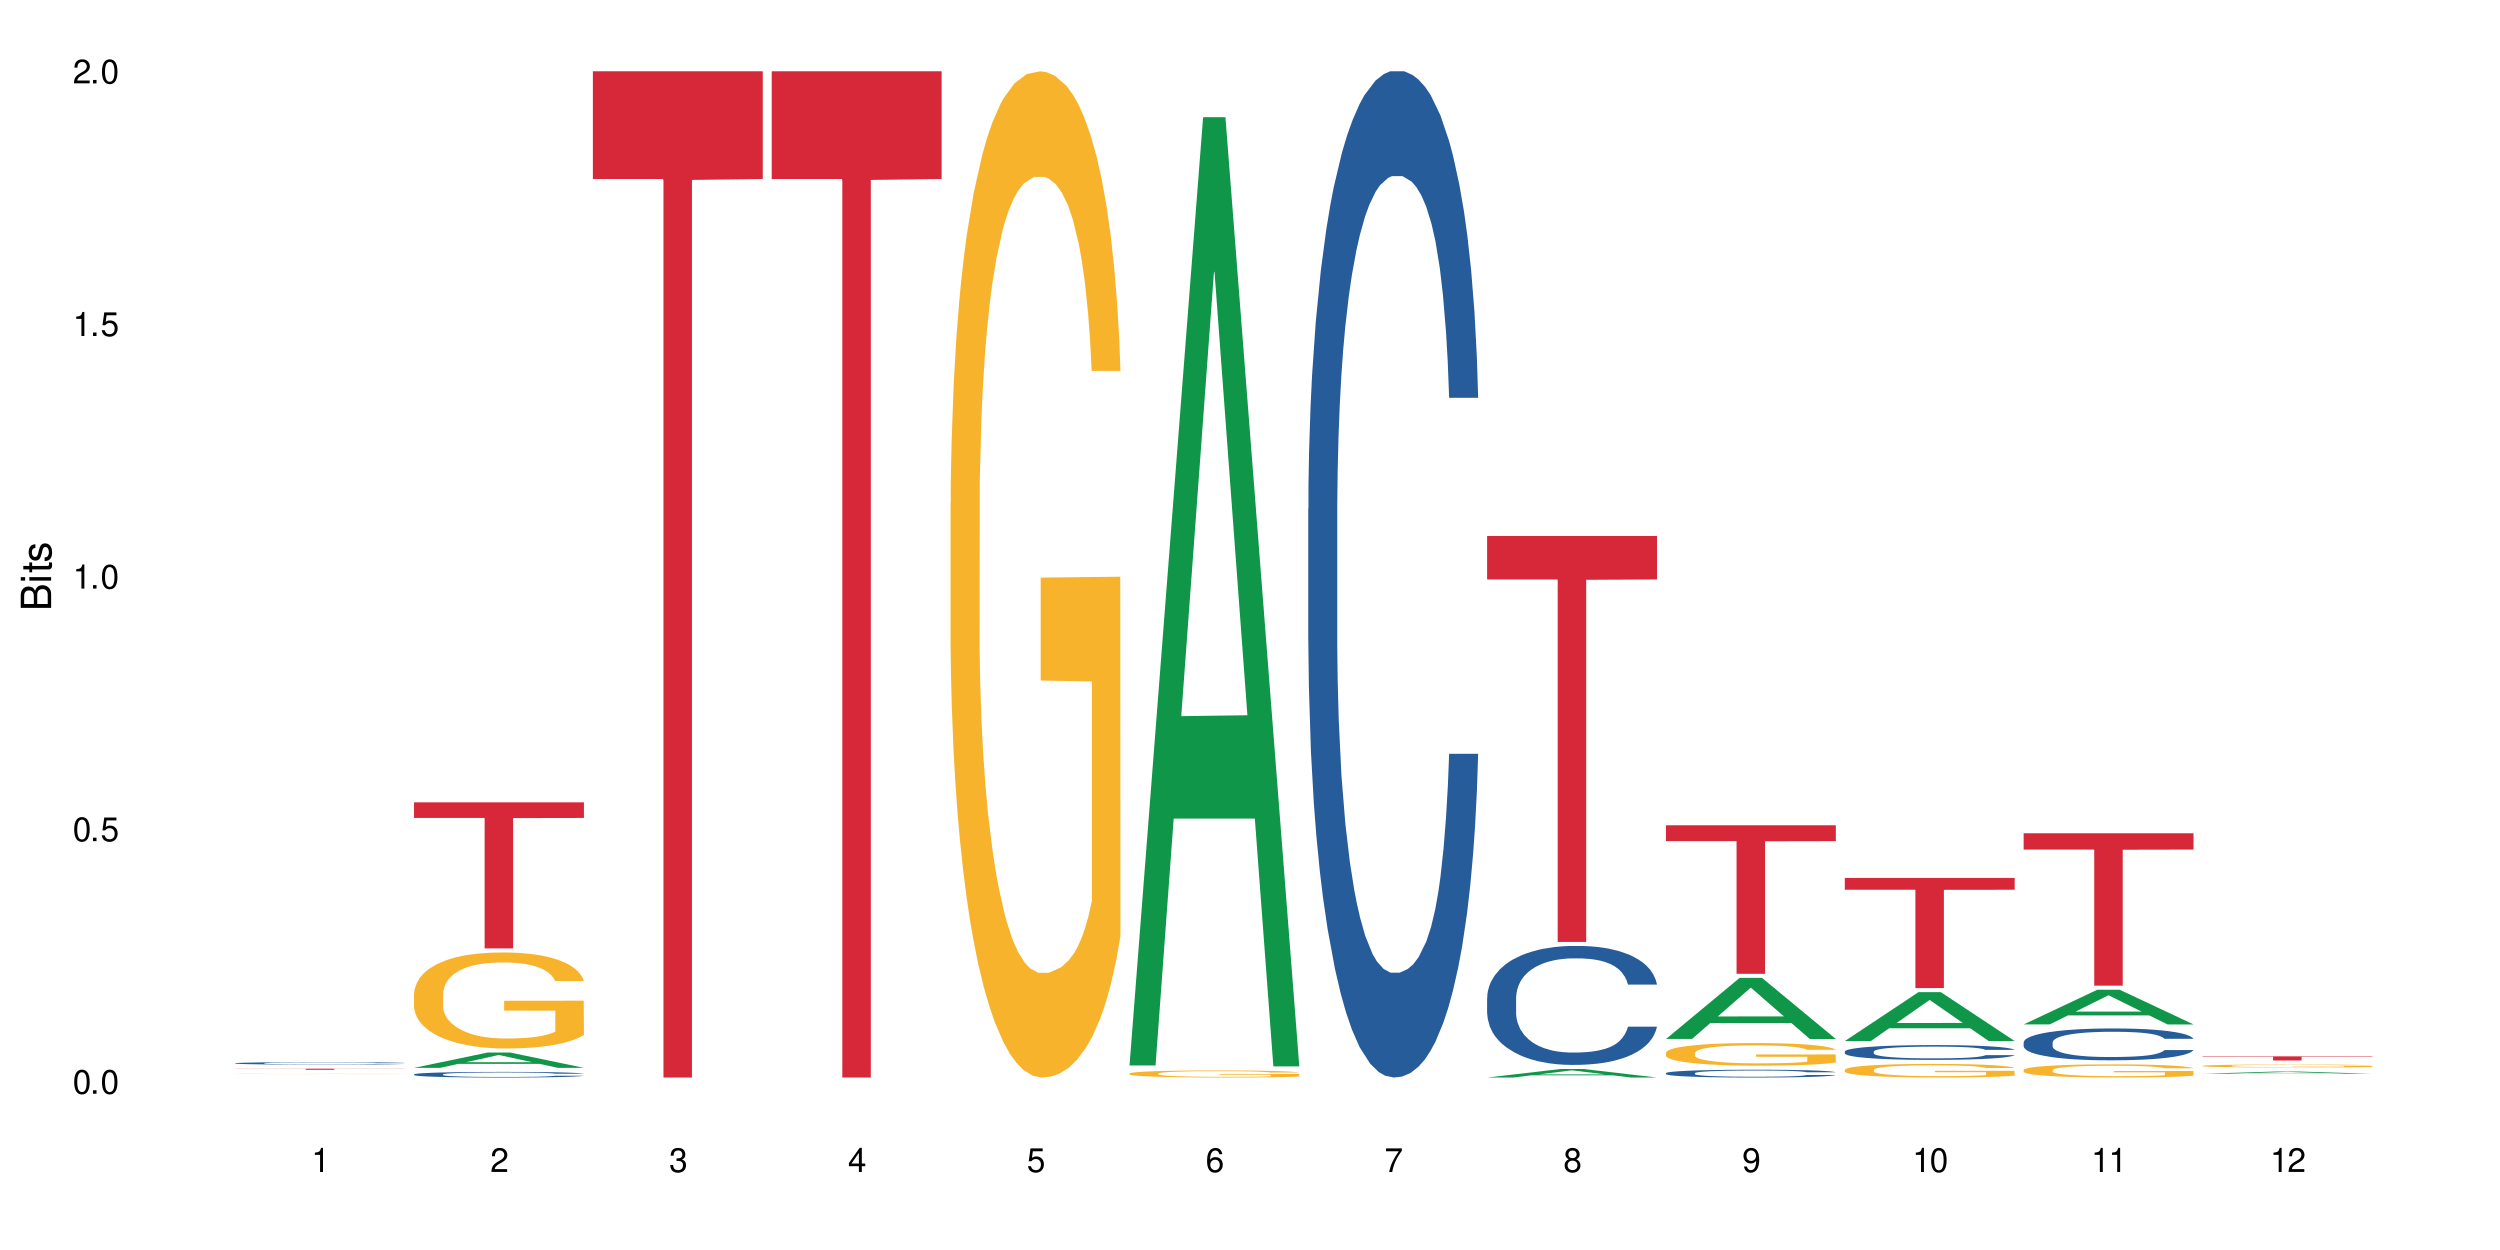
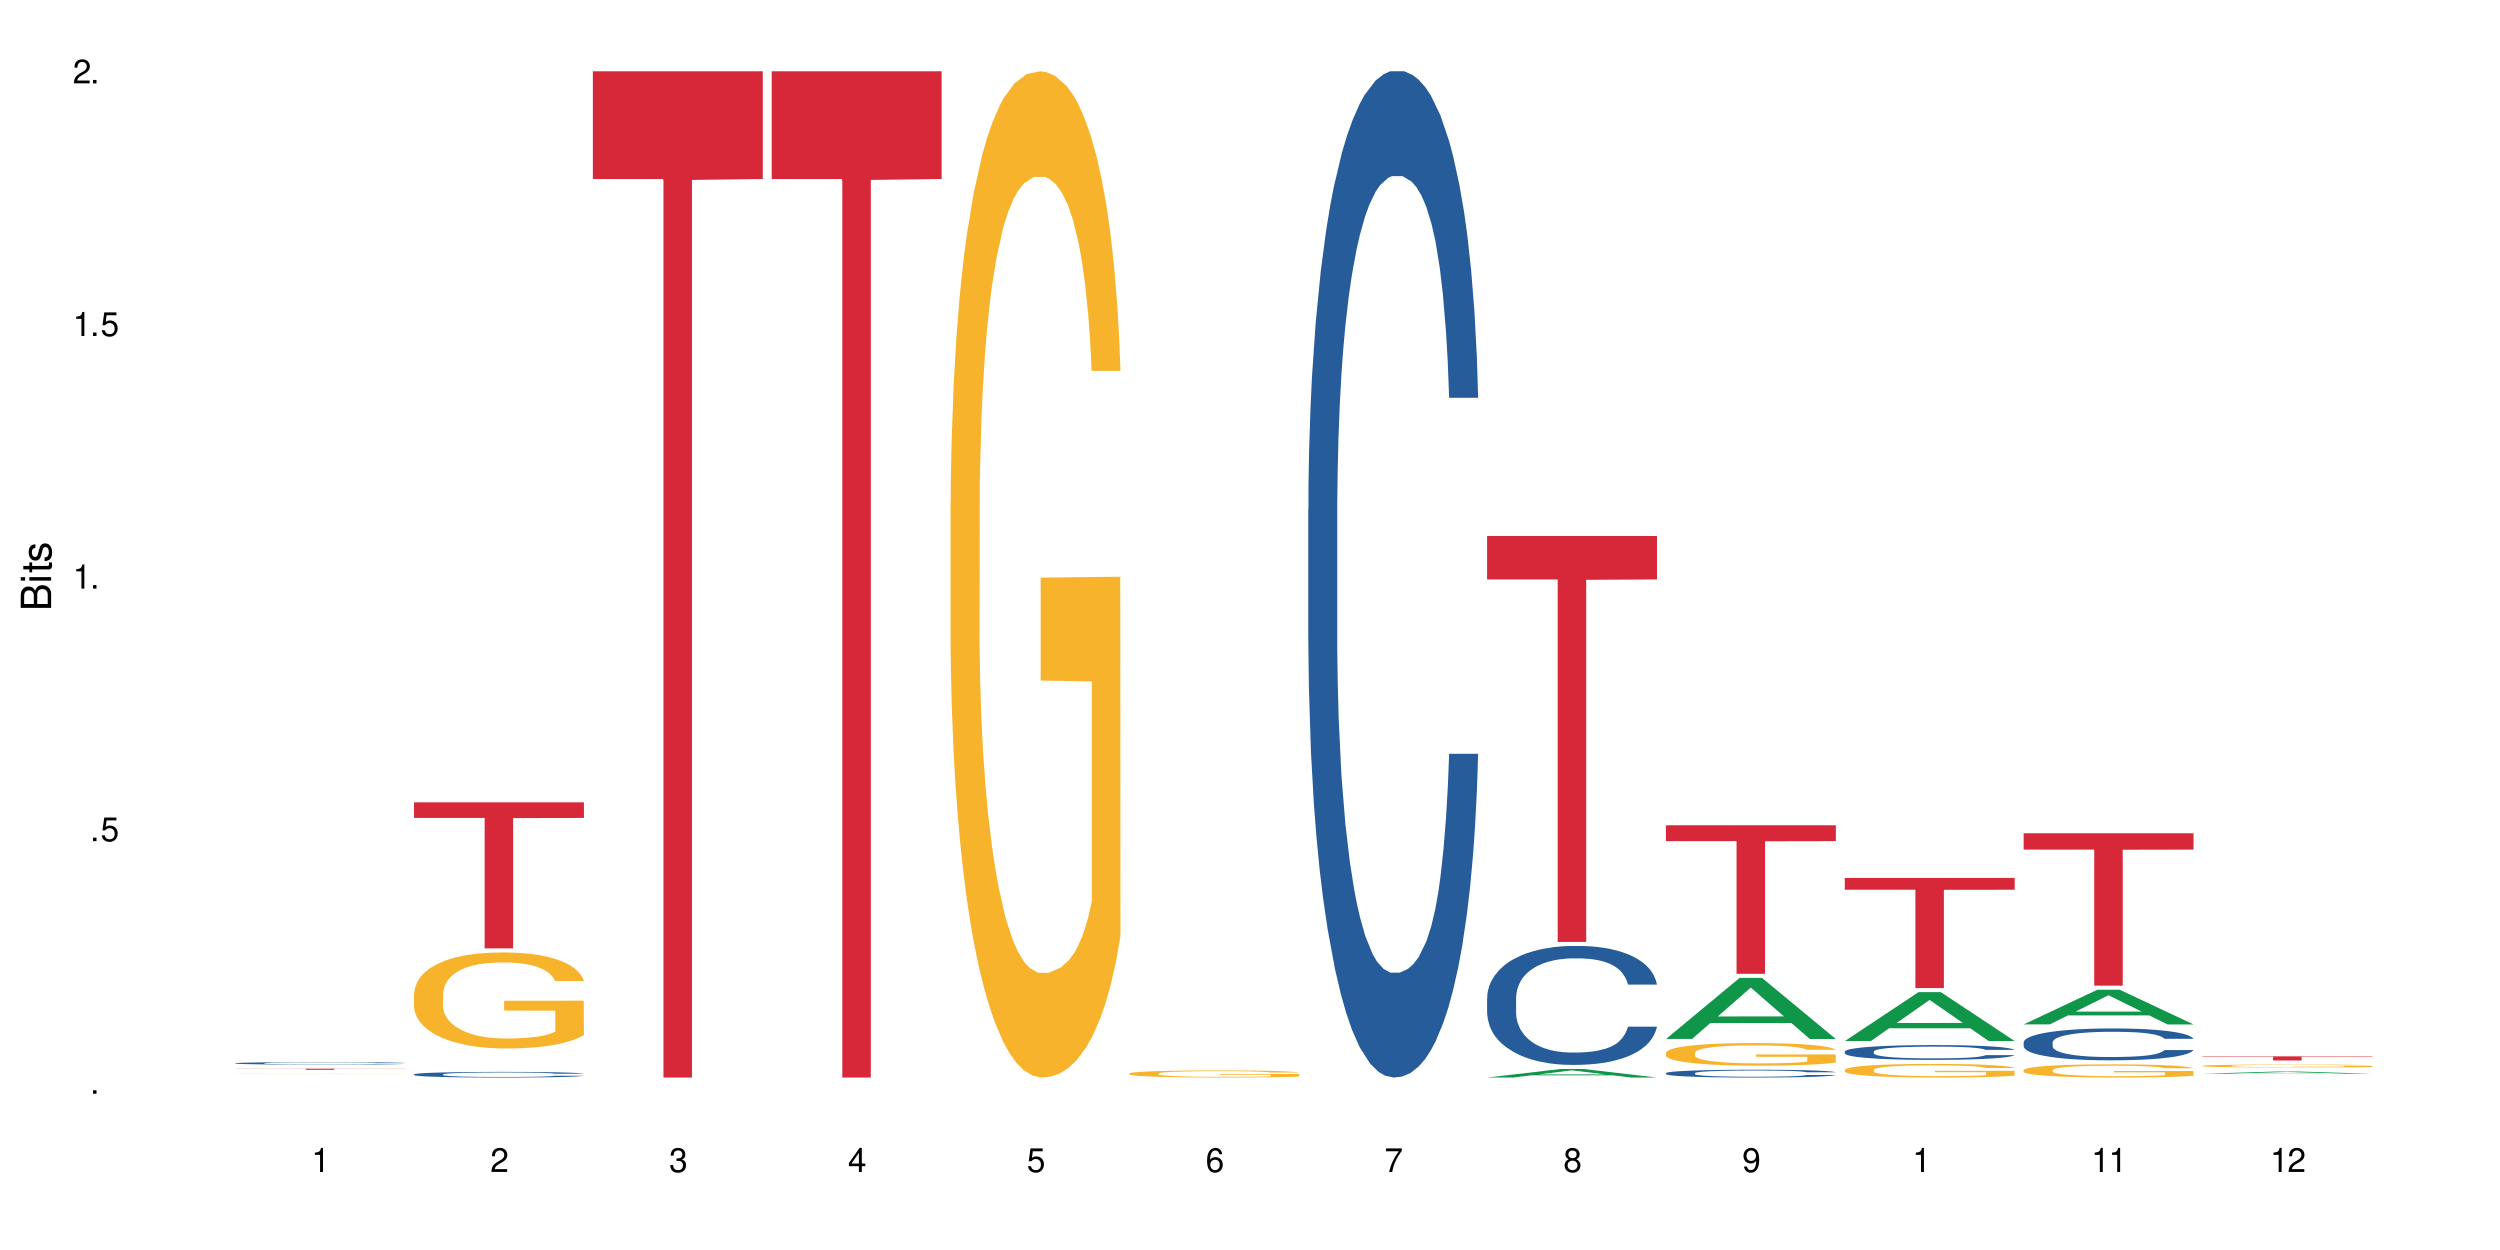
<svg xmlns="http://www.w3.org/2000/svg" xmlns:xlink="http://www.w3.org/1999/xlink" width="720" height="360" viewBox="0 0 720 360">
  <defs>
    <g>
      <g id="glyph-0-0">
</g>
      <g id="glyph-0-1">
-         <path d="M 2.641 -6.938 C 2 -6.938 1.422 -6.656 1.078 -6.172 C 0.641 -5.562 0.406 -4.641 0.406 -3.359 C 0.406 -1.016 1.188 0.219 2.641 0.219 C 4.078 0.219 4.859 -1.016 4.859 -3.297 C 4.859 -4.641 4.656 -5.547 4.203 -6.172 C 3.844 -6.656 3.281 -6.938 2.641 -6.938 Z M 2.641 -6.188 C 3.547 -6.188 4 -5.25 4 -3.375 C 4 -1.406 3.562 -0.484 2.625 -0.484 C 1.734 -0.484 1.281 -1.438 1.281 -3.344 C 1.281 -5.25 1.734 -6.188 2.641 -6.188 Z M 2.641 -6.188 " />
-       </g>
+         </g>
      <g id="glyph-0-2">
        <path d="M 1.828 -1 L 0.828 -1 L 0.828 0 L 1.828 0 Z M 1.828 -1 " />
      </g>
      <g id="glyph-0-3">
        <path d="M 4.562 -6.797 L 1.062 -6.797 L 0.547 -3.094 L 1.328 -3.094 C 1.719 -3.562 2.047 -3.734 2.578 -3.734 C 3.484 -3.734 4.062 -3.109 4.062 -2.094 C 4.062 -1.125 3.484 -0.531 2.578 -0.531 C 1.828 -0.531 1.375 -0.906 1.188 -1.672 L 0.328 -1.672 C 0.453 -1.109 0.547 -0.844 0.75 -0.594 C 1.125 -0.078 1.828 0.219 2.594 0.219 C 3.969 0.219 4.922 -0.781 4.922 -2.219 C 4.922 -3.562 4.031 -4.484 2.719 -4.484 C 2.25 -4.484 1.859 -4.359 1.469 -4.062 L 1.734 -5.969 L 4.562 -5.969 Z M 4.562 -6.797 " />
      </g>
      <g id="glyph-0-4">
        <path d="M 2.484 -4.938 L 2.484 0 L 3.328 0 L 3.328 -6.938 L 2.766 -6.938 C 2.469 -5.875 2.281 -5.734 0.984 -5.562 L 0.984 -4.938 Z M 2.484 -4.938 " />
      </g>
      <g id="glyph-0-5">
        <path d="M 4.859 -0.828 L 1.281 -0.828 C 1.359 -1.406 1.672 -1.781 2.5 -2.281 L 3.469 -2.828 C 4.406 -3.344 4.906 -4.062 4.906 -4.906 C 4.906 -5.484 4.672 -6.031 4.266 -6.406 C 3.859 -6.766 3.375 -6.938 2.719 -6.938 C 1.859 -6.938 1.219 -6.625 0.844 -6.031 C 0.609 -5.672 0.5 -5.234 0.484 -4.531 L 1.328 -4.531 C 1.359 -5.016 1.406 -5.281 1.531 -5.516 C 1.75 -5.938 2.188 -6.203 2.703 -6.203 C 3.469 -6.203 4.031 -5.641 4.031 -4.891 C 4.031 -4.344 3.719 -3.859 3.125 -3.516 L 2.234 -3 C 0.812 -2.172 0.406 -1.531 0.328 -0.016 L 4.859 -0.016 Z M 4.859 -0.828 " />
      </g>
      <g id="glyph-0-6">
        <path d="M 2.125 -3.188 L 2.578 -3.188 C 3.5 -3.188 3.984 -2.766 3.984 -1.922 C 3.984 -1.062 3.469 -0.531 2.594 -0.531 C 1.656 -0.531 1.203 -1 1.156 -2.016 L 0.312 -2.016 C 0.344 -1.453 0.438 -1.094 0.609 -0.781 C 0.953 -0.109 1.625 0.219 2.547 0.219 C 3.953 0.219 4.859 -0.625 4.859 -1.938 C 4.859 -2.828 4.516 -3.297 3.703 -3.594 C 4.344 -3.844 4.656 -4.328 4.656 -5.031 C 4.656 -6.219 3.875 -6.938 2.578 -6.938 C 1.203 -6.938 0.484 -6.172 0.453 -4.703 L 1.297 -4.703 C 1.312 -5.125 1.344 -5.359 1.453 -5.578 C 1.641 -5.969 2.062 -6.203 2.594 -6.203 C 3.344 -6.203 3.797 -5.75 3.797 -5 C 3.797 -4.516 3.609 -4.219 3.25 -4.047 C 3.016 -3.953 2.703 -3.922 2.125 -3.906 Z M 2.125 -3.188 " />
      </g>
      <g id="glyph-0-7">
        <path d="M 3.141 -1.672 L 3.141 0 L 3.984 0 L 3.984 -1.672 L 4.984 -1.672 L 4.984 -2.438 L 3.984 -2.438 L 3.984 -6.938 L 3.359 -6.938 L 0.266 -2.578 L 0.266 -1.672 Z M 3.141 -2.438 L 1 -2.438 L 3.141 -5.5 Z M 3.141 -2.438 " />
      </g>
      <g id="glyph-0-8">
        <path d="M 4.781 -5.125 C 4.609 -6.266 3.891 -6.938 2.844 -6.938 C 2.094 -6.938 1.422 -6.578 1.031 -5.953 C 0.594 -5.266 0.406 -4.422 0.406 -3.172 C 0.406 -2 0.578 -1.25 0.984 -0.641 C 1.359 -0.078 1.953 0.219 2.703 0.219 C 3.984 0.219 4.922 -0.75 4.922 -2.094 C 4.922 -3.375 4.062 -4.281 2.844 -4.281 C 2.172 -4.281 1.641 -4.031 1.281 -3.516 C 1.281 -5.234 1.828 -6.188 2.797 -6.188 C 3.391 -6.188 3.797 -5.797 3.938 -5.125 Z M 2.734 -3.531 C 3.547 -3.531 4.062 -2.953 4.062 -2.031 C 4.062 -1.156 3.484 -0.531 2.703 -0.531 C 1.922 -0.531 1.328 -1.188 1.328 -2.078 C 1.328 -2.938 1.906 -3.531 2.734 -3.531 Z M 2.734 -3.531 " />
      </g>
      <g id="glyph-0-9">
        <path d="M 4.984 -6.797 L 0.438 -6.797 L 0.438 -5.969 L 4.109 -5.969 C 2.5 -3.656 1.828 -2.234 1.328 0 L 2.219 0 C 2.594 -2.172 3.453 -4.047 4.984 -6.094 Z M 4.984 -6.797 " />
      </g>
      <g id="glyph-0-10">
        <path d="M 3.75 -3.656 C 4.469 -4.094 4.688 -4.438 4.688 -5.078 C 4.688 -6.172 3.844 -6.938 2.641 -6.938 C 1.438 -6.938 0.594 -6.172 0.594 -5.094 C 0.594 -4.438 0.812 -4.094 1.516 -3.656 C 0.734 -3.266 0.359 -2.703 0.359 -1.922 C 0.359 -0.656 1.281 0.219 2.641 0.219 C 3.984 0.219 4.922 -0.656 4.922 -1.922 C 4.922 -2.703 4.531 -3.266 3.75 -3.656 Z M 2.641 -6.188 C 3.359 -6.188 3.812 -5.75 3.812 -5.062 C 3.812 -4.406 3.344 -3.984 2.641 -3.984 C 1.922 -3.984 1.453 -4.406 1.453 -5.078 C 1.453 -5.75 1.922 -6.188 2.641 -6.188 Z M 2.641 -3.266 C 3.484 -3.266 4.062 -2.719 4.062 -1.906 C 4.062 -1.078 3.484 -0.531 2.625 -0.531 C 1.797 -0.531 1.219 -1.094 1.219 -1.906 C 1.219 -2.719 1.781 -3.266 2.641 -3.266 Z M 2.641 -3.266 " />
      </g>
      <g id="glyph-0-11">
        <path d="M 0.516 -1.578 C 0.672 -0.453 1.406 0.219 2.438 0.219 C 3.188 0.219 3.859 -0.141 4.266 -0.766 C 4.688 -1.453 4.891 -2.297 4.891 -3.547 C 4.891 -4.719 4.703 -5.453 4.312 -6.078 C 3.938 -6.641 3.344 -6.938 2.594 -6.938 C 1.297 -6.938 0.359 -5.969 0.359 -4.625 C 0.359 -3.344 1.234 -2.453 2.453 -2.453 C 3.094 -2.453 3.578 -2.672 4.016 -3.203 C 4 -1.484 3.469 -0.531 2.5 -0.531 C 1.906 -0.531 1.484 -0.906 1.359 -1.578 Z M 2.578 -6.203 C 3.375 -6.203 3.969 -5.531 3.969 -4.641 C 3.969 -3.797 3.391 -3.188 2.547 -3.188 C 1.734 -3.188 1.234 -3.766 1.234 -4.688 C 1.234 -5.562 1.797 -6.203 2.578 -6.203 Z M 2.578 -6.203 " />
      </g>
      <g id="glyph-1-0">
</g>
      <g id="glyph-1-1">
        <path d="M 0 -0.953 L 0 -4.891 C 0 -5.719 -0.234 -6.344 -0.734 -6.797 C -1.188 -7.234 -1.812 -7.469 -2.5 -7.469 C -3.547 -7.469 -4.188 -7 -4.625 -5.875 C -4.984 -6.688 -5.625 -7.094 -6.531 -7.094 C -7.172 -7.094 -7.734 -6.859 -8.141 -6.391 C -8.562 -5.922 -8.75 -5.344 -8.75 -4.5 L -8.75 -0.953 Z M -4.984 -2.062 L -7.766 -2.062 L -7.766 -4.219 C -7.766 -4.844 -7.688 -5.203 -7.453 -5.5 C -7.219 -5.812 -6.859 -5.969 -6.375 -5.969 C -5.891 -5.969 -5.531 -5.812 -5.297 -5.5 C -5.062 -5.203 -4.984 -4.844 -4.984 -4.219 Z M -0.984 -2.062 L -4 -2.062 L -4 -4.781 C -4 -5.766 -3.438 -6.359 -2.484 -6.359 C -1.547 -6.359 -0.984 -5.766 -0.984 -4.781 Z M -0.984 -2.062 " />
      </g>
      <g id="glyph-1-2">
        <path d="M -6.281 -1.797 L -6.281 -0.797 L 0 -0.797 L 0 -1.797 Z M -8.75 -1.797 L -8.75 -0.797 L -7.484 -0.797 L -7.484 -1.797 Z M -8.75 -1.797 " />
      </g>
      <g id="glyph-1-3">
        <path d="M -6.281 -3.047 L -6.281 -2.016 L -8.016 -2.016 L -8.016 -1.016 L -6.281 -1.016 L -6.281 -0.172 L -5.469 -0.172 L -5.469 -1.016 L -0.719 -1.016 C -0.078 -1.016 0.281 -1.453 0.281 -2.234 C 0.281 -2.5 0.25 -2.719 0.188 -3.047 L -0.641 -3.047 C -0.609 -2.906 -0.594 -2.766 -0.594 -2.562 C -0.594 -2.141 -0.719 -2.016 -1.156 -2.016 L -5.469 -2.016 L -5.469 -3.047 Z M -6.281 -3.047 " />
      </g>
      <g id="glyph-1-4">
        <path d="M -4.531 -5.25 C -5.766 -5.25 -6.469 -4.422 -6.469 -2.969 C -6.469 -1.516 -5.719 -0.562 -4.547 -0.562 C -3.562 -0.562 -3.094 -1.062 -2.734 -2.562 L -2.516 -3.484 C -2.344 -4.188 -2.094 -4.469 -1.641 -4.469 C -1.047 -4.469 -0.641 -3.875 -0.641 -3 C -0.641 -2.453 -0.797 -2 -1.062 -1.75 C -1.25 -1.594 -1.422 -1.531 -1.875 -1.469 L -1.875 -0.406 C -0.422 -0.453 0.281 -1.266 0.281 -2.922 C 0.281 -4.5 -0.5 -5.516 -1.719 -5.516 C -2.656 -5.516 -3.172 -4.984 -3.469 -3.734 L -3.703 -2.766 C -3.891 -1.953 -4.156 -1.609 -4.594 -1.609 C -5.188 -1.609 -5.547 -2.125 -5.547 -2.938 C -5.547 -3.75 -5.203 -4.172 -4.531 -4.203 Z M -4.531 -5.25 " />
      </g>
    </g>
  </defs>
  <rect x="-72" y="-36" width="864" height="432" fill="rgb(100%, 100%, 100%)" fill-opacity="1" />
  <path fill-rule="nonzero" fill="rgb(14.51%, 36.078%, 60%)" fill-opacity="1" d="M 67.73 306.207 L 67.789 306.207 L 67.789 306.191 L 67.969 306.168 L 68.387 306.137 L 68.805 306.113 L 69.879 306.074 L 71.371 306.039 L 72.922 306.012 L 74.055 305.992 L 75.07 305.98 L 77.398 305.957 L 78.891 305.945 L 80.5 305.934 L 82.469 305.922 L 83.902 305.914 L 87.125 305.902 L 89.512 305.898 L 97.746 305.898 L 99.477 305.902 L 101.387 305.91 L 102.996 305.914 L 105.801 305.93 L 108.309 305.949 L 109.441 305.957 L 111.234 305.977 L 112.605 305.996 L 113.559 306.016 L 114.633 306.039 L 115.59 306.066 L 116.305 306.102 L 116.664 306.129 L 108.309 306.129 L 107.891 306.102 L 107.414 306.082 L 106.52 306.055 L 105.625 306.039 L 104.371 306.02 L 103.238 306.008 L 101.684 305.992 L 100.312 305.984 L 98.879 305.98 L 97.508 305.977 L 94.883 305.973 L 90.707 305.973 L 88.379 305.98 L 87.125 305.984 L 85.336 305.992 L 84.082 306 L 82.59 306.016 L 81.574 306.023 L 80.32 306.043 L 79.426 306.059 L 78.414 306.078 L 77.816 306.094 L 77.277 306.113 L 76.801 306.133 L 76.441 306.156 L 76.203 306.18 L 76.086 306.203 L 76.086 306.305 L 76.203 306.328 L 76.504 306.355 L 77.277 306.395 L 78.414 306.43 L 79.727 306.457 L 80.977 306.477 L 81.695 306.488 L 82.648 306.496 L 84.141 306.512 L 86.289 306.523 L 87.543 306.527 L 89.453 306.535 L 96.375 306.535 L 97.926 306.531 L 99.535 306.527 L 101.746 306.516 L 103.117 306.504 L 104.312 306.492 L 105.207 306.48 L 105.801 306.469 L 106.699 306.449 L 107.414 306.426 L 107.949 306.402 L 108.309 306.383 L 116.664 306.383 L 116.305 306.406 L 115.77 306.434 L 115.23 306.453 L 114.395 306.477 L 113.441 306.496 L 112.066 306.52 L 110.934 306.531 L 109.441 306.551 L 108.07 306.562 L 106.578 306.574 L 104.371 306.586 L 102.938 306.594 L 101.387 306.598 L 99.535 306.602 L 97.211 306.609 L 89.871 306.609 L 88.02 306.605 L 85.574 306.602 L 82.531 306.59 L 80.32 306.578 L 78.59 306.566 L 77.102 306.551 L 75.43 306.535 L 73.281 306.504 L 71.969 306.484 L 71.074 306.465 L 70.059 306.438 L 69.344 306.418 L 68.508 306.379 L 67.91 306.332 L 67.73 306.297 Z M 67.73 306.207 " />
  <path fill-rule="nonzero" fill="rgb(96.863%, 70.196%, 16.863%)" fill-opacity="1" d="M 67.73 309.293 L 67.789 309.293 L 67.789 309.289 L 68.031 309.289 L 68.625 309.285 L 69.402 309.281 L 70.238 309.277 L 70.773 309.277 L 71.668 309.273 L 72.445 309.273 L 74.414 309.27 L 78.293 309.27 L 79.844 309.266 L 86.172 309.266 L 89.691 309.262 L 97.805 309.262 L 101.148 309.266 L 108.012 309.266 L 109.801 309.27 L 111.234 309.27 L 112.664 309.273 L 113.859 309.273 L 114.871 309.277 L 115.77 309.277 L 116.305 309.281 L 116.664 309.281 L 107.891 309.281 L 107.355 309.277 L 105.562 309.277 L 104.668 309.273 L 101.566 309.273 L 99.777 309.27 L 87.184 309.27 L 85.992 309.273 L 82.707 309.273 L 80.918 309.277 L 79.07 309.277 L 78.234 309.281 L 77.637 309.281 L 76.98 309.285 L 76.621 309.285 L 76.145 309.289 L 76.086 309.301 L 76.266 309.305 L 76.621 309.305 L 77.102 309.309 L 77.816 309.309 L 78.531 309.312 L 79.785 309.312 L 80.859 309.316 L 81.695 309.316 L 83.305 309.32 L 90.586 309.32 L 92.973 309.324 L 96.016 309.324 L 99.598 309.32 L 107.414 309.32 L 108.43 309.316 L 108.43 309.305 L 93.688 309.305 L 93.688 309.297 L 116.602 309.297 L 116.664 309.32 L 115.41 309.32 L 113.859 309.324 L 110.816 309.324 L 108.605 309.328 L 82.887 309.328 L 80.5 309.324 L 77.34 309.324 L 75.727 309.32 L 73.34 309.32 L 72.387 309.316 L 71.371 309.316 L 70.418 309.312 L 69.699 309.312 L 69.043 309.309 L 68.566 309.309 L 68.09 309.305 L 67.852 309.305 L 67.73 309.301 Z M 67.73 309.293 " />
  <path fill-rule="nonzero" fill="rgb(83.922%, 15.686%, 22.353%)" fill-opacity="1" d="M 67.73 307.773 L 116.664 307.773 L 116.664 307.809 L 96.27 307.809 L 96.27 308.098 L 88.066 308.098 L 88.066 307.809 L 67.73 307.809 Z M 67.73 307.773 " />
-   <path fill-rule="nonzero" fill="rgb(6.275%, 58.824%, 28.235%)" fill-opacity="1" d="M 119.238 307.539 L 119.289 307.535 L 140.465 303.129 L 146.895 303.129 L 168.172 307.543 L 160.695 307.543 L 155.363 306.391 L 131.996 306.391 L 126.766 307.539 L 119.238 307.539 L 134.242 305.914 L 153.219 305.91 L 143.758 303.848 L 143.652 303.844 L 143.547 303.859 L 134.191 305.91 L 134.242 305.914 Z M 119.238 307.539 " />
  <path fill-rule="nonzero" fill="rgb(14.51%, 36.078%, 60%)" fill-opacity="1" d="M 119.238 309.414 L 119.297 309.414 L 119.297 309.379 L 119.477 309.32 L 119.895 309.25 L 120.312 309.199 L 121.387 309.113 L 122.879 309.027 L 124.43 308.961 L 125.562 308.922 L 126.578 308.895 L 128.906 308.84 L 130.398 308.812 L 132.008 308.785 L 133.977 308.762 L 135.41 308.746 L 138.633 308.723 L 141.02 308.711 L 142.871 308.707 L 146.867 308.707 L 149.254 308.711 L 150.984 308.719 L 152.895 308.73 L 154.504 308.746 L 157.309 308.777 L 159.816 308.82 L 160.949 308.844 L 162.742 308.891 L 164.113 308.934 L 165.066 308.973 L 166.141 309.027 L 167.098 309.094 L 167.812 309.172 L 168.172 309.234 L 159.816 309.234 L 159.398 309.176 L 158.922 309.129 L 158.027 309.066 L 157.133 309.023 L 155.879 308.98 L 154.746 308.953 L 153.191 308.926 L 151.82 308.906 L 150.387 308.895 L 149.016 308.887 L 146.391 308.875 L 143.348 308.875 L 142.211 308.879 L 139.887 308.891 L 138.633 308.902 L 136.844 308.922 L 135.59 308.941 L 134.098 308.973 L 133.082 308.996 L 131.828 309.035 L 130.934 309.07 L 129.922 309.117 L 129.324 309.156 L 128.785 309.195 L 128.309 309.246 L 127.949 309.297 L 127.711 309.352 L 127.594 309.406 L 127.594 309.637 L 127.711 309.691 L 128.012 309.754 L 128.785 309.844 L 129.922 309.922 L 131.234 309.984 L 132.484 310.031 L 133.203 310.051 L 134.156 310.074 L 135.648 310.105 L 137.797 310.133 L 139.051 310.145 L 140.961 310.156 L 142.93 310.164 L 145.555 310.164 L 147.883 310.156 L 149.434 310.148 L 151.043 310.137 L 153.254 310.113 L 154.625 310.09 L 155.816 310.059 L 156.715 310.031 L 157.309 310.008 L 158.207 309.961 L 158.922 309.91 L 159.457 309.859 L 159.816 309.809 L 168.172 309.809 L 167.812 309.867 L 167.277 309.926 L 166.738 309.969 L 165.902 310.023 L 164.949 310.066 L 163.574 310.121 L 162.441 310.152 L 160.949 310.191 L 159.578 310.219 L 158.086 310.246 L 155.879 310.273 L 154.445 310.289 L 152.895 310.301 L 151.043 310.316 L 148.719 310.324 L 146.211 310.332 L 143.883 310.332 L 141.379 310.328 L 139.527 310.324 L 137.082 310.309 L 134.039 310.285 L 131.828 310.254 L 130.098 310.227 L 128.605 310.195 L 126.938 310.156 L 124.789 310.09 L 123.477 310.043 L 122.582 310 L 121.566 309.941 L 120.852 309.891 L 120.016 309.805 L 119.418 309.699 L 119.238 309.621 Z M 119.238 309.414 " />
  <path fill-rule="nonzero" fill="rgb(96.863%, 70.196%, 16.863%)" fill-opacity="1" d="M 119.238 286.152 L 119.297 286.125 L 119.297 285.621 L 119.535 284.484 L 120.133 282.918 L 120.91 281.629 L 121.746 280.617 L 122.281 280.09 L 123.176 279.332 L 123.953 278.773 L 125.922 277.637 L 128.43 276.578 L 129.801 276.121 L 131.352 275.691 L 133.559 275.215 L 134.574 275.035 L 137.676 274.633 L 141.199 274.379 L 145.078 274.305 L 146.867 274.328 L 149.312 274.43 L 152.656 274.707 L 154.566 274.961 L 156.059 275.215 L 157.609 275.543 L 159.52 276.047 L 161.309 276.652 L 162.742 277.258 L 164.172 278.016 L 165.367 278.824 L 166.379 279.711 L 167.277 280.77 L 167.812 281.656 L 168.172 282.539 L 159.875 282.539 L 159.398 281.656 L 158.863 280.973 L 157.965 280.141 L 157.07 279.531 L 156.176 279.051 L 154.504 278.395 L 153.074 277.992 L 151.281 277.637 L 149.551 277.41 L 147.582 277.258 L 146.391 277.207 L 143.227 277.207 L 140.363 277.387 L 138.691 277.586 L 137.5 277.789 L 135.828 278.168 L 134.812 278.473 L 134.215 278.672 L 132.426 279.457 L 131.234 280.164 L 130.578 280.645 L 129.742 281.402 L 129.145 282.082 L 128.488 283.094 L 128.129 283.852 L 127.652 285.57 L 127.594 290.117 L 127.773 291.078 L 128.129 292.113 L 128.605 293.023 L 129.324 293.98 L 130.039 294.715 L 131.293 295.699 L 132.367 296.355 L 133.203 296.785 L 134.812 297.469 L 135.469 297.695 L 137.02 298.148 L 138.633 298.504 L 140.602 298.805 L 142.094 298.957 L 144.48 299.086 L 147.523 299.086 L 151.105 298.934 L 153.371 298.73 L 154.922 298.527 L 155.938 298.352 L 157.191 298.074 L 158.086 297.82 L 158.922 297.543 L 159.938 297.113 L 159.938 291.078 L 145.195 291.051 L 145.195 288.223 L 168.109 288.195 L 168.172 298.074 L 166.918 298.758 L 165.367 299.414 L 163.875 299.918 L 162.324 300.348 L 160.113 300.828 L 158.324 301.129 L 155.578 301.484 L 153.074 301.711 L 150.449 301.863 L 148.121 301.938 L 145.375 301.965 L 142.93 301.914 L 140.305 301.762 L 138.215 301.559 L 136.305 301.309 L 134.395 300.98 L 132.008 300.449 L 130.457 300.02 L 128.848 299.488 L 127.234 298.855 L 125.801 298.176 L 124.848 297.645 L 123.895 297.039 L 122.879 296.281 L 121.926 295.422 L 121.207 294.637 L 120.551 293.754 L 120.074 292.922 L 119.598 291.785 L 119.359 290.875 L 119.238 290.09 Z M 119.238 286.152 " />
  <path fill-rule="nonzero" fill="rgb(83.922%, 15.686%, 22.353%)" fill-opacity="1" d="M 119.238 231.066 L 168.172 231.066 L 168.172 235.57 L 147.777 235.609 L 147.777 273.141 L 139.574 273.141 L 139.574 235.648 L 139.453 235.57 L 119.238 235.57 Z M 119.238 231.066 " />
  <path fill-rule="nonzero" fill="rgb(83.922%, 15.686%, 22.353%)" fill-opacity="1" d="M 170.746 20.527 L 219.68 20.527 L 219.68 51.547 L 199.285 51.82 L 199.285 310.332 L 191.078 310.332 L 191.078 52.094 L 190.961 51.547 L 170.746 51.547 Z M 170.746 20.527 " />
  <path fill-rule="nonzero" fill="rgb(83.922%, 15.686%, 22.353%)" fill-opacity="1" d="M 222.254 20.527 L 271.188 20.527 L 271.188 51.547 L 250.793 51.82 L 250.793 310.332 L 242.586 310.332 L 242.586 52.094 L 242.469 51.547 L 222.254 51.547 Z M 222.254 20.527 " />
  <path fill-rule="nonzero" fill="rgb(96.863%, 70.196%, 16.863%)" fill-opacity="1" d="M 273.762 144.652 L 273.82 144.387 L 273.82 139.094 L 274.059 127.184 L 274.656 110.777 L 275.434 97.277 L 276.27 86.691 L 276.805 81.133 L 277.699 73.195 L 278.477 67.371 L 280.445 55.461 L 282.949 44.348 L 284.324 39.582 L 285.875 35.082 L 288.082 30.055 L 289.098 28.203 L 292.199 23.965 L 295.723 21.32 L 299.602 20.527 L 301.391 20.789 L 303.836 21.848 L 307.18 24.762 L 309.09 27.406 L 310.578 30.055 L 312.133 33.496 L 314.039 38.789 L 315.832 45.141 L 317.262 51.492 L 318.695 59.43 L 319.891 67.902 L 320.902 77.164 L 321.797 88.281 L 322.336 97.543 L 322.695 106.805 L 314.398 106.805 L 313.922 97.543 L 313.383 90.398 L 312.488 81.664 L 311.594 75.312 L 310.699 70.281 L 309.027 63.402 L 307.598 59.168 L 305.805 55.461 L 304.074 53.078 L 302.105 51.492 L 300.914 50.961 L 297.75 50.961 L 294.887 52.816 L 293.215 54.934 L 292.02 57.051 L 290.352 61.02 L 289.336 64.195 L 288.738 66.312 L 286.949 74.516 L 285.754 81.93 L 285.098 86.957 L 284.266 94.898 L 283.668 102.043 L 283.012 112.629 L 282.652 120.57 L 282.176 138.566 L 282.117 186.207 L 282.293 196.262 L 282.652 207.113 L 283.129 216.641 L 283.848 226.699 L 284.562 234.375 L 285.816 244.695 L 286.891 251.578 L 287.727 256.078 L 289.336 263.223 L 289.992 265.605 L 291.543 270.367 L 293.156 274.074 L 295.125 277.25 L 296.617 278.836 L 299.004 280.16 L 302.047 280.16 L 305.625 278.574 L 307.895 276.457 L 309.445 274.34 L 310.461 272.484 L 311.715 269.574 L 312.609 266.926 L 313.445 264.016 L 314.457 259.516 L 314.457 196.262 L 299.719 195.996 L 299.719 166.355 L 322.633 166.09 L 322.695 269.574 L 321.441 276.719 L 319.891 283.602 L 318.398 288.895 L 316.844 293.395 L 314.637 298.422 L 312.848 301.598 L 310.102 305.305 L 307.598 307.688 L 304.969 309.273 L 302.645 310.066 L 299.898 310.332 L 297.453 309.805 L 294.824 308.215 L 292.738 306.098 L 290.828 303.453 L 288.918 300.012 L 286.531 294.453 L 284.98 289.953 L 283.367 284.395 L 281.758 277.777 L 280.324 270.633 L 279.371 265.074 L 278.414 258.723 L 277.402 250.781 L 276.445 241.785 L 275.73 233.578 L 275.074 224.316 L 274.598 215.582 L 274.121 203.672 L 273.879 194.145 L 273.762 185.941 Z M 273.762 144.652 " />
-   <path fill-rule="nonzero" fill="rgb(6.275%, 58.824%, 28.235%)" fill-opacity="1" d="M 325.27 306.863 L 325.32 306.609 L 346.492 33.762 L 352.926 33.762 L 374.199 307.121 L 366.727 307.121 L 361.395 235.766 L 338.023 235.766 L 332.797 306.863 L 325.27 306.863 L 340.273 206.246 L 359.25 205.992 L 349.789 78.422 L 349.684 78.168 L 349.578 78.938 L 340.219 205.992 L 340.273 206.246 Z M 325.27 306.863 " />
  <path fill-rule="nonzero" fill="rgb(96.863%, 70.196%, 16.863%)" fill-opacity="1" d="M 325.27 309.164 L 325.328 309.16 L 325.328 309.121 L 325.566 309.039 L 326.164 308.922 L 326.941 308.828 L 327.773 308.754 L 328.312 308.715 L 329.207 308.656 L 329.984 308.617 L 331.953 308.531 L 334.457 308.453 L 335.832 308.422 L 337.383 308.387 L 339.59 308.352 L 340.605 308.34 L 343.707 308.309 L 347.23 308.293 L 351.109 308.285 L 352.898 308.289 L 355.344 308.293 L 358.688 308.316 L 360.594 308.336 L 362.086 308.352 L 363.641 308.379 L 365.547 308.414 L 367.34 308.461 L 368.77 308.504 L 370.203 308.559 L 371.395 308.621 L 372.41 308.688 L 373.305 308.766 L 373.844 308.828 L 374.199 308.895 L 365.906 308.895 L 365.43 308.828 L 364.891 308.777 L 363.996 308.719 L 363.102 308.672 L 362.207 308.637 L 360.535 308.59 L 359.105 308.559 L 357.312 308.531 L 355.582 308.516 L 353.613 308.504 L 352.422 308.5 L 349.258 308.5 L 346.395 308.512 L 344.723 308.527 L 343.527 308.543 L 341.859 308.57 L 340.844 308.594 L 340.246 308.609 L 338.457 308.668 L 337.262 308.719 L 336.605 308.754 L 335.77 308.812 L 335.176 308.859 L 334.52 308.938 L 334.16 308.992 L 333.684 309.121 L 333.625 309.457 L 333.801 309.527 L 334.16 309.602 L 334.637 309.672 L 335.355 309.742 L 336.07 309.797 L 337.324 309.867 L 338.398 309.918 L 339.234 309.949 L 340.844 310 L 341.5 310.016 L 343.051 310.051 L 344.664 310.078 L 346.633 310.098 L 348.125 310.109 L 350.512 310.121 L 353.555 310.121 L 357.133 310.109 L 359.402 310.094 L 360.953 310.078 L 361.969 310.066 L 363.223 310.043 L 364.117 310.027 L 364.953 310.004 L 365.965 309.973 L 365.965 309.527 L 351.227 309.523 L 351.227 309.316 L 374.141 309.312 L 374.199 310.043 L 372.949 310.094 L 371.395 310.145 L 369.906 310.18 L 368.352 310.211 L 366.145 310.25 L 364.355 310.27 L 361.609 310.297 L 359.105 310.312 L 356.477 310.324 L 354.152 310.332 L 351.406 310.332 L 348.961 310.328 L 346.332 310.316 L 344.246 310.301 L 342.336 310.285 L 340.426 310.258 L 338.039 310.219 L 336.488 310.188 L 334.875 310.148 L 333.266 310.102 L 331.832 310.051 L 330.879 310.012 L 329.922 309.969 L 328.91 309.91 L 327.953 309.848 L 327.238 309.789 L 326.582 309.727 L 326.105 309.664 L 325.625 309.578 L 325.387 309.512 L 325.27 309.453 Z M 325.27 309.164 " />
  <path fill-rule="nonzero" fill="rgb(14.51%, 36.078%, 60%)" fill-opacity="1" d="M 376.777 146.621 L 376.836 146.355 L 376.836 140 L 377.016 129.934 L 377.434 117.215 L 377.852 108.477 L 378.926 92.844 L 380.418 77.746 L 381.969 66.09 L 383.102 59.203 L 384.117 53.902 L 386.445 44.102 L 387.934 39.07 L 389.547 34.566 L 391.516 30.062 L 392.949 27.414 L 396.172 23.176 L 398.559 21.32 L 400.406 20.527 L 404.406 20.527 L 406.793 21.586 L 408.523 22.91 L 410.434 25.031 L 412.043 27.414 L 414.848 33.242 L 417.355 40.66 L 418.488 44.898 L 420.277 53.109 L 421.652 61.055 L 422.605 67.945 L 423.68 77.746 L 424.633 89.668 L 425.352 103.176 L 425.707 114.566 L 417.355 114.566 L 416.938 103.973 L 416.461 95.758 L 415.562 84.898 L 414.668 77.215 L 413.414 69.535 L 412.281 64.5 L 410.73 59.469 L 409.359 56.289 L 407.926 53.902 L 406.555 52.316 L 403.93 50.727 L 400.883 50.727 L 399.75 51.254 L 397.422 53.375 L 396.172 55.23 L 394.379 58.938 L 393.129 62.383 L 391.637 67.68 L 390.621 72.184 L 389.367 79.07 L 388.473 85.164 L 387.457 93.906 L 386.859 100.527 L 386.324 107.945 L 385.848 116.688 L 385.488 125.957 L 385.25 135.762 L 385.129 145.297 L 385.129 186.355 L 385.25 195.895 L 385.547 207.02 L 386.324 223.18 L 387.457 237.219 L 388.77 248.344 L 390.023 256.293 L 390.738 260 L 391.695 264.238 L 393.188 269.535 L 395.336 274.836 L 396.59 276.953 L 398.496 279.074 L 400.469 280.133 L 403.094 280.133 L 405.418 279.074 L 406.973 277.75 L 408.582 275.629 L 410.789 271.125 L 412.164 266.887 L 413.355 261.855 L 414.25 256.82 L 414.848 252.582 L 415.742 244.371 L 416.461 235.363 L 416.996 226.094 L 417.355 217.086 L 425.707 217.086 L 425.352 227.684 L 424.812 238.012 L 424.277 245.695 L 423.441 254.969 L 422.484 263.18 L 421.113 272.449 L 419.98 278.543 L 418.488 285.168 L 417.117 290.199 L 415.625 294.703 L 413.414 300 L 411.984 302.648 L 410.434 305.035 L 408.582 307.152 L 406.254 309.008 L 403.75 310.066 L 401.422 310.332 L 398.914 309.801 L 397.066 308.742 L 394.617 306.359 L 391.574 301.59 L 389.367 296.559 L 387.637 291.523 L 386.145 286.227 L 384.473 279.074 L 382.324 267.418 L 381.012 258.41 L 380.117 250.992 L 379.105 240.664 L 378.387 231.391 L 377.551 216.555 L 376.957 197.746 L 376.777 183.18 Z M 376.777 146.621 " />
  <path fill-rule="nonzero" fill="rgb(6.275%, 58.824%, 28.235%)" fill-opacity="1" d="M 428.285 310.332 L 428.336 310.328 L 449.508 307.863 L 455.938 307.863 L 477.215 310.332 L 469.742 310.332 L 464.406 309.688 L 441.039 309.688 L 435.812 310.332 L 428.285 310.332 L 443.289 309.422 L 462.266 309.418 L 452.801 308.266 L 452.699 308.266 L 452.594 308.27 L 443.234 309.418 L 443.289 309.422 Z M 428.285 310.332 " />
  <path fill-rule="nonzero" fill="rgb(14.51%, 36.078%, 60%)" fill-opacity="1" d="M 428.285 287.348 L 428.344 287.316 L 428.344 286.562 L 428.523 285.375 L 428.941 283.871 L 429.359 282.836 L 430.434 280.988 L 431.926 279.203 L 433.477 277.828 L 434.609 277.012 L 435.625 276.387 L 437.949 275.227 L 439.441 274.633 L 441.055 274.102 L 443.023 273.566 L 444.457 273.254 L 447.68 272.754 L 450.066 272.535 L 451.914 272.441 L 455.914 272.441 L 458.301 272.566 L 460.031 272.723 L 461.941 272.973 L 463.551 273.254 L 466.355 273.945 L 468.863 274.82 L 469.996 275.32 L 471.785 276.293 L 473.16 277.23 L 474.113 278.047 L 475.188 279.203 L 476.141 280.613 L 476.859 282.211 L 477.215 283.559 L 468.863 283.559 L 468.445 282.305 L 467.969 281.336 L 467.07 280.051 L 466.176 279.141 L 464.922 278.234 L 463.789 277.641 L 462.238 277.043 L 460.867 276.668 L 459.434 276.387 L 458.062 276.199 L 455.434 276.012 L 452.391 276.012 L 451.258 276.074 L 448.93 276.324 L 447.68 276.543 L 445.887 276.98 L 444.633 277.387 L 443.145 278.016 L 442.129 278.547 L 440.875 279.363 L 439.98 280.082 L 438.965 281.113 L 438.367 281.898 L 437.832 282.773 L 437.355 283.809 L 436.996 284.902 L 436.758 286.062 L 436.637 287.191 L 436.637 292.043 L 436.758 293.172 L 437.055 294.488 L 437.832 296.398 L 438.965 298.055 L 440.277 299.371 L 441.531 300.312 L 442.246 300.75 L 443.203 301.25 L 444.695 301.875 L 446.844 302.504 L 448.094 302.754 L 450.004 303.004 L 451.973 303.129 L 454.602 303.129 L 456.926 303.004 L 458.48 302.848 L 460.09 302.598 L 462.297 302.066 L 463.672 301.562 L 464.863 300.969 L 465.758 300.375 L 466.355 299.871 L 467.25 298.902 L 467.969 297.836 L 468.504 296.742 L 468.863 295.676 L 477.215 295.676 L 476.859 296.93 L 476.32 298.148 L 475.785 299.059 L 474.949 300.156 L 473.992 301.125 L 472.621 302.223 L 471.488 302.941 L 469.996 303.723 L 468.625 304.32 L 467.133 304.852 L 464.922 305.477 L 463.492 305.793 L 461.941 306.074 L 460.09 306.324 L 457.762 306.543 L 455.258 306.668 L 452.93 306.699 L 450.422 306.637 L 448.574 306.512 L 446.125 306.23 L 443.082 305.664 L 440.875 305.07 L 439.145 304.477 L 437.652 303.852 L 435.98 303.004 L 433.832 301.625 L 432.52 300.562 L 431.625 299.684 L 430.613 298.465 L 429.895 297.367 L 429.059 295.613 L 428.465 293.391 L 428.285 291.668 Z M 428.285 287.348 " />
  <path fill-rule="nonzero" fill="rgb(83.922%, 15.686%, 22.353%)" fill-opacity="1" d="M 428.285 154.367 L 477.215 154.367 L 477.215 166.879 L 456.824 166.988 L 456.824 271.277 L 448.617 271.277 L 448.617 167.102 L 448.5 166.879 L 428.285 166.879 Z M 428.285 154.367 " />
  <path fill-rule="nonzero" fill="rgb(6.275%, 58.824%, 28.235%)" fill-opacity="1" d="M 479.793 299.219 L 479.844 299.203 L 501.016 281.625 L 507.445 281.625 L 528.723 299.238 L 521.25 299.238 L 515.914 294.641 L 492.547 294.641 L 487.32 299.219 L 479.793 299.219 L 494.797 292.738 L 513.773 292.719 L 504.309 284.5 L 504.207 284.484 L 504.102 284.535 L 494.742 292.719 L 494.797 292.738 Z M 479.793 299.219 " />
  <path fill-rule="nonzero" fill="rgb(14.51%, 36.078%, 60%)" fill-opacity="1" d="M 479.793 309.062 L 479.852 309.059 L 479.852 309.012 L 480.031 308.934 L 480.449 308.832 L 480.867 308.766 L 481.941 308.645 L 483.434 308.527 L 484.984 308.438 L 486.117 308.383 L 487.133 308.34 L 489.457 308.266 L 490.949 308.227 L 492.562 308.191 L 494.531 308.156 L 495.965 308.137 L 499.184 308.102 L 501.574 308.09 L 503.422 308.082 L 507.422 308.082 L 509.809 308.09 L 511.539 308.102 L 513.449 308.117 L 515.059 308.137 L 517.863 308.18 L 520.371 308.238 L 521.504 308.27 L 523.293 308.336 L 524.668 308.398 L 525.621 308.449 L 526.695 308.527 L 527.648 308.617 L 528.367 308.723 L 528.723 308.812 L 520.371 308.812 L 519.953 308.73 L 519.473 308.668 L 518.578 308.582 L 517.684 308.523 L 516.43 308.461 L 515.297 308.422 L 513.746 308.383 L 512.375 308.359 L 510.941 308.34 L 509.57 308.328 L 506.941 308.316 L 503.898 308.316 L 502.766 308.32 L 500.438 308.336 L 499.184 308.352 L 497.395 308.379 L 496.141 308.406 L 494.648 308.449 L 493.637 308.484 L 492.383 308.535 L 491.488 308.586 L 490.473 308.652 L 489.875 308.703 L 489.34 308.762 L 488.863 308.828 L 488.504 308.902 L 488.266 308.977 L 488.145 309.051 L 488.145 309.371 L 488.266 309.445 L 488.562 309.531 L 489.34 309.656 L 490.473 309.766 L 491.785 309.852 L 493.039 309.914 L 493.754 309.941 L 494.711 309.973 L 496.203 310.016 L 498.352 310.059 L 499.602 310.074 L 501.512 310.09 L 503.48 310.098 L 506.109 310.098 L 508.434 310.09 L 509.988 310.078 L 511.598 310.062 L 513.805 310.027 L 515.18 309.996 L 516.371 309.957 L 517.266 309.918 L 517.863 309.883 L 518.758 309.82 L 519.473 309.75 L 520.012 309.68 L 520.371 309.609 L 528.723 309.609 L 528.367 309.691 L 527.828 309.77 L 527.293 309.832 L 526.457 309.902 L 525.5 309.965 L 524.129 310.039 L 522.996 310.086 L 521.504 310.137 L 520.133 310.176 L 518.641 310.211 L 516.43 310.254 L 515 310.273 L 513.449 310.293 L 511.598 310.309 L 509.27 310.32 L 506.766 310.332 L 504.438 310.332 L 501.93 310.328 L 500.082 310.32 L 497.633 310.301 L 494.59 310.266 L 492.383 310.227 L 490.652 310.188 L 489.16 310.145 L 487.488 310.09 L 485.34 310 L 484.027 309.93 L 483.133 309.871 L 482.117 309.793 L 481.402 309.719 L 480.566 309.605 L 479.969 309.457 L 479.793 309.344 Z M 479.793 309.062 " />
  <path fill-rule="nonzero" fill="rgb(96.863%, 70.196%, 16.863%)" fill-opacity="1" d="M 479.793 303.191 L 479.852 303.188 L 479.852 303.066 L 480.09 302.801 L 480.688 302.43 L 481.461 302.125 L 482.297 301.887 L 482.836 301.762 L 483.73 301.586 L 484.504 301.453 L 486.477 301.188 L 488.98 300.938 L 490.355 300.828 L 491.906 300.727 L 494.113 300.613 L 495.129 300.574 L 498.23 300.477 L 501.75 300.418 L 505.629 300.402 L 507.422 300.406 L 509.867 300.43 L 513.207 300.496 L 515.117 300.555 L 516.609 300.613 L 518.16 300.691 L 520.07 300.812 L 521.863 300.953 L 523.293 301.098 L 524.727 301.277 L 525.918 301.465 L 526.934 301.676 L 527.828 301.926 L 528.367 302.133 L 528.723 302.34 L 520.43 302.34 L 519.953 302.133 L 519.414 301.973 L 518.52 301.777 L 517.625 301.633 L 516.73 301.52 L 515.059 301.363 L 513.625 301.27 L 511.836 301.188 L 510.105 301.133 L 508.137 301.098 L 506.941 301.086 L 503.781 301.086 L 500.918 301.125 L 499.246 301.176 L 498.051 301.223 L 496.383 301.312 L 495.367 301.383 L 494.77 301.43 L 492.98 301.613 L 491.785 301.781 L 491.129 301.895 L 490.293 302.074 L 489.699 302.234 L 489.043 302.473 L 488.684 302.652 L 488.207 303.055 L 488.145 304.125 L 488.324 304.352 L 488.684 304.598 L 489.16 304.812 L 489.875 305.039 L 490.594 305.211 L 491.844 305.441 L 492.918 305.598 L 493.754 305.699 L 495.367 305.859 L 496.023 305.914 L 497.574 306.02 L 499.184 306.102 L 501.156 306.176 L 502.648 306.211 L 505.035 306.238 L 508.078 306.238 L 511.656 306.203 L 513.926 306.156 L 515.477 306.109 L 516.492 306.066 L 517.742 306 L 518.641 305.941 L 519.473 305.875 L 520.488 305.777 L 520.488 304.352 L 505.75 304.348 L 505.75 303.68 L 528.664 303.676 L 528.723 306 L 527.473 306.164 L 525.918 306.316 L 524.426 306.438 L 522.875 306.539 L 520.668 306.652 L 518.879 306.723 L 516.133 306.805 L 513.625 306.859 L 511 306.895 L 508.672 306.914 L 505.93 306.918 L 503.48 306.906 L 500.855 306.871 L 498.77 306.824 L 496.859 306.762 L 494.949 306.688 L 492.562 306.562 L 491.012 306.461 L 489.398 306.336 L 487.789 306.188 L 486.355 306.027 L 485.402 305.902 L 484.445 305.758 L 483.434 305.578 L 482.477 305.375 L 481.762 305.191 L 481.105 304.984 L 480.629 304.789 L 480.148 304.52 L 479.91 304.305 L 479.793 304.121 Z M 479.793 303.191 " />
  <path fill-rule="nonzero" fill="rgb(83.922%, 15.686%, 22.353%)" fill-opacity="1" d="M 479.793 237.668 L 528.723 237.668 L 528.723 242.246 L 508.332 242.289 L 508.332 280.461 L 500.125 280.461 L 500.125 242.328 L 500.008 242.246 L 479.793 242.246 Z M 479.793 237.668 " />
  <path fill-rule="nonzero" fill="rgb(6.275%, 58.824%, 28.235%)" fill-opacity="1" d="M 531.301 299.809 L 531.352 299.797 L 552.523 285.734 L 558.953 285.734 L 580.23 299.824 L 572.754 299.824 L 567.422 296.145 L 544.055 296.145 L 538.828 299.809 L 531.301 299.809 L 546.305 294.625 L 565.281 294.609 L 555.816 288.035 L 555.715 288.023 L 555.609 288.062 L 546.25 294.609 L 546.305 294.625 Z M 531.301 299.809 " />
  <path fill-rule="nonzero" fill="rgb(14.51%, 36.078%, 60%)" fill-opacity="1" d="M 531.301 302.84 L 531.359 302.836 L 531.359 302.742 L 531.539 302.594 L 531.957 302.41 L 532.375 302.281 L 533.449 302.051 L 534.938 301.828 L 536.492 301.656 L 537.625 301.555 L 538.641 301.477 L 540.965 301.336 L 542.457 301.262 L 544.07 301.195 L 546.039 301.129 L 547.473 301.09 L 550.691 301.027 L 553.078 301 L 554.93 300.988 L 558.93 300.988 L 561.316 301.004 L 563.047 301.023 L 564.953 301.055 L 566.566 301.09 L 569.371 301.176 L 571.879 301.285 L 573.012 301.348 L 574.801 301.465 L 576.172 301.582 L 577.129 301.684 L 578.203 301.828 L 579.156 302.004 L 579.875 302.203 L 580.23 302.371 L 571.879 302.371 L 571.461 302.215 L 570.98 302.094 L 570.086 301.934 L 569.191 301.82 L 567.938 301.707 L 566.805 301.633 L 565.254 301.559 L 563.883 301.512 L 562.449 301.477 L 561.078 301.453 L 558.449 301.43 L 555.406 301.43 L 554.273 301.438 L 551.945 301.469 L 550.691 301.496 L 548.902 301.551 L 547.648 301.602 L 546.156 301.68 L 545.145 301.746 L 543.891 301.848 L 542.996 301.938 L 541.98 302.066 L 541.383 302.164 L 540.848 302.273 L 540.371 302.402 L 540.012 302.539 L 539.773 302.68 L 539.652 302.82 L 539.652 303.426 L 539.773 303.566 L 540.07 303.73 L 540.848 303.965 L 541.98 304.172 L 543.293 304.336 L 544.547 304.453 L 545.262 304.508 L 546.219 304.57 L 547.711 304.648 L 549.859 304.727 L 551.109 304.758 L 553.02 304.789 L 554.988 304.805 L 557.613 304.805 L 559.941 304.789 L 561.492 304.77 L 563.105 304.738 L 565.312 304.672 L 566.688 304.609 L 567.879 304.535 L 568.773 304.461 L 569.371 304.398 L 570.266 304.277 L 570.98 304.145 L 571.52 304.008 L 571.879 303.875 L 580.23 303.875 L 579.875 304.031 L 579.336 304.184 L 578.801 304.297 L 577.965 304.434 L 577.008 304.555 L 575.637 304.691 L 574.504 304.781 L 573.012 304.879 L 571.637 304.953 L 570.148 305.02 L 567.938 305.094 L 566.508 305.133 L 564.953 305.168 L 563.105 305.199 L 560.777 305.227 L 558.273 305.242 L 555.945 305.246 L 553.438 305.238 L 551.59 305.223 L 549.141 305.188 L 546.098 305.117 L 543.891 305.047 L 542.16 304.973 L 540.668 304.895 L 538.996 304.789 L 536.848 304.617 L 535.535 304.484 L 534.641 304.375 L 533.625 304.223 L 532.91 304.086 L 532.074 303.867 L 531.477 303.594 L 531.301 303.379 Z M 531.301 302.84 " />
-   <path fill-rule="nonzero" fill="rgb(96.863%, 70.196%, 16.863%)" fill-opacity="1" d="M 531.301 308.09 L 531.359 308.086 L 531.359 308.016 L 531.598 307.855 L 532.195 307.633 L 532.969 307.449 L 533.805 307.305 L 534.344 307.23 L 535.238 307.125 L 536.012 307.047 L 537.984 306.883 L 540.488 306.734 L 541.863 306.668 L 543.414 306.609 L 545.621 306.539 L 546.637 306.516 L 549.738 306.457 L 553.258 306.422 L 557.137 306.41 L 558.93 306.414 L 561.375 306.43 L 564.715 306.469 L 566.625 306.504 L 568.117 306.539 L 569.668 306.586 L 571.578 306.66 L 573.367 306.746 L 574.801 306.832 L 576.234 306.938 L 577.426 307.051 L 578.441 307.176 L 579.336 307.328 L 579.875 307.453 L 580.23 307.578 L 571.938 307.578 L 571.461 307.453 L 570.922 307.355 L 570.027 307.238 L 569.133 307.152 L 568.238 307.086 L 566.566 306.992 L 565.133 306.934 L 563.344 306.883 L 561.613 306.852 L 559.645 306.832 L 558.449 306.824 L 555.289 306.824 L 552.422 306.848 L 550.754 306.875 L 549.559 306.906 L 547.887 306.961 L 546.875 307.004 L 546.277 307.031 L 544.488 307.141 L 543.293 307.242 L 542.637 307.309 L 541.801 307.418 L 541.203 307.516 L 540.547 307.656 L 540.191 307.766 L 539.715 308.008 L 539.652 308.652 L 539.832 308.789 L 540.191 308.938 L 540.668 309.066 L 541.383 309.199 L 542.102 309.305 L 543.352 309.445 L 544.426 309.539 L 545.262 309.598 L 546.875 309.695 L 547.531 309.727 L 549.082 309.793 L 550.691 309.844 L 552.664 309.887 L 554.152 309.906 L 556.543 309.926 L 559.586 309.926 L 563.164 309.902 L 565.434 309.875 L 566.984 309.844 L 568 309.82 L 569.25 309.781 L 570.148 309.746 L 570.98 309.707 L 571.996 309.645 L 571.996 308.789 L 557.258 308.785 L 557.258 308.383 L 580.172 308.383 L 580.23 309.781 L 578.977 309.879 L 577.426 309.973 L 575.934 310.043 L 574.383 310.102 L 572.176 310.172 L 570.387 310.215 L 567.641 310.266 L 565.133 310.297 L 562.508 310.316 L 560.18 310.328 L 557.438 310.332 L 554.988 310.324 L 552.363 310.305 L 550.277 310.273 L 548.367 310.238 L 546.457 310.191 L 544.07 310.117 L 542.52 310.059 L 540.906 309.98 L 539.297 309.891 L 537.863 309.797 L 536.91 309.719 L 535.953 309.633 L 534.938 309.527 L 533.984 309.406 L 533.27 309.293 L 532.613 309.168 L 532.133 309.051 L 531.656 308.891 L 531.418 308.762 L 531.301 308.648 Z M 531.301 308.09 " />
+   <path fill-rule="nonzero" fill="rgb(96.863%, 70.196%, 16.863%)" fill-opacity="1" d="M 531.301 308.09 L 531.359 308.086 L 531.359 308.016 L 531.598 307.855 L 532.195 307.633 L 532.969 307.449 L 533.805 307.305 L 534.344 307.23 L 535.238 307.125 L 536.012 307.047 L 537.984 306.883 L 540.488 306.734 L 541.863 306.668 L 543.414 306.609 L 545.621 306.539 L 546.637 306.516 L 549.738 306.457 L 553.258 306.422 L 557.137 306.41 L 558.93 306.414 L 561.375 306.43 L 564.715 306.469 L 568.117 306.539 L 569.668 306.586 L 571.578 306.66 L 573.367 306.746 L 574.801 306.832 L 576.234 306.938 L 577.426 307.051 L 578.441 307.176 L 579.336 307.328 L 579.875 307.453 L 580.23 307.578 L 571.938 307.578 L 571.461 307.453 L 570.922 307.355 L 570.027 307.238 L 569.133 307.152 L 568.238 307.086 L 566.566 306.992 L 565.133 306.934 L 563.344 306.883 L 561.613 306.852 L 559.645 306.832 L 558.449 306.824 L 555.289 306.824 L 552.422 306.848 L 550.754 306.875 L 549.559 306.906 L 547.887 306.961 L 546.875 307.004 L 546.277 307.031 L 544.488 307.141 L 543.293 307.242 L 542.637 307.309 L 541.801 307.418 L 541.203 307.516 L 540.547 307.656 L 540.191 307.766 L 539.715 308.008 L 539.652 308.652 L 539.832 308.789 L 540.191 308.938 L 540.668 309.066 L 541.383 309.199 L 542.102 309.305 L 543.352 309.445 L 544.426 309.539 L 545.262 309.598 L 546.875 309.695 L 547.531 309.727 L 549.082 309.793 L 550.691 309.844 L 552.664 309.887 L 554.152 309.906 L 556.543 309.926 L 559.586 309.926 L 563.164 309.902 L 565.434 309.875 L 566.984 309.844 L 568 309.82 L 569.25 309.781 L 570.148 309.746 L 570.98 309.707 L 571.996 309.645 L 571.996 308.789 L 557.258 308.785 L 557.258 308.383 L 580.172 308.383 L 580.23 309.781 L 578.977 309.879 L 577.426 309.973 L 575.934 310.043 L 574.383 310.102 L 572.176 310.172 L 570.387 310.215 L 567.641 310.266 L 565.133 310.297 L 562.508 310.316 L 560.18 310.328 L 557.438 310.332 L 554.988 310.324 L 552.363 310.305 L 550.277 310.273 L 548.367 310.238 L 546.457 310.191 L 544.07 310.117 L 542.52 310.059 L 540.906 309.98 L 539.297 309.891 L 537.863 309.797 L 536.91 309.719 L 535.953 309.633 L 534.938 309.527 L 533.984 309.406 L 533.27 309.293 L 532.613 309.168 L 532.133 309.051 L 531.656 308.891 L 531.418 308.762 L 531.301 308.648 Z M 531.301 308.09 " />
  <path fill-rule="nonzero" fill="rgb(83.922%, 15.686%, 22.353%)" fill-opacity="1" d="M 531.301 252.852 L 580.23 252.852 L 580.23 256.246 L 559.84 256.273 L 559.84 284.57 L 551.633 284.57 L 551.633 256.305 L 551.516 256.246 L 531.301 256.246 Z M 531.301 252.852 " />
  <path fill-rule="nonzero" fill="rgb(6.275%, 58.824%, 28.235%)" fill-opacity="1" d="M 582.809 295.027 L 582.859 295.02 L 604.031 285.039 L 610.461 285.039 L 631.738 295.039 L 624.262 295.039 L 618.93 292.43 L 595.562 292.43 L 590.336 295.027 L 582.809 295.027 L 597.812 291.348 L 616.789 291.34 L 607.324 286.672 L 607.219 286.664 L 607.117 286.691 L 597.758 291.34 L 597.812 291.348 Z M 582.809 295.027 " />
  <path fill-rule="nonzero" fill="rgb(14.51%, 36.078%, 60%)" fill-opacity="1" d="M 582.809 300.191 L 582.867 300.184 L 582.867 299.98 L 583.047 299.664 L 583.465 299.262 L 583.883 298.984 L 584.957 298.488 L 586.445 298.012 L 588 297.645 L 589.133 297.426 L 590.148 297.258 L 592.473 296.949 L 593.965 296.789 L 595.578 296.645 L 597.547 296.504 L 598.977 296.418 L 602.199 296.285 L 604.586 296.227 L 606.438 296.203 L 610.438 296.203 L 612.824 296.234 L 614.555 296.277 L 616.461 296.344 L 618.074 296.418 L 620.879 296.605 L 623.383 296.84 L 624.52 296.973 L 626.309 297.234 L 627.68 297.484 L 628.637 297.703 L 629.711 298.012 L 630.664 298.391 L 631.383 298.816 L 631.738 299.176 L 623.383 299.176 L 622.969 298.844 L 622.488 298.582 L 621.594 298.238 L 620.699 297.996 L 619.445 297.754 L 618.312 297.594 L 616.762 297.434 L 615.387 297.332 L 613.957 297.258 L 612.582 297.207 L 609.957 297.156 L 606.914 297.156 L 605.781 297.172 L 603.453 297.242 L 602.199 297.301 L 600.41 297.418 L 599.156 297.527 L 597.664 297.695 L 596.652 297.836 L 595.398 298.055 L 594.504 298.246 L 593.488 298.523 L 592.891 298.734 L 592.355 298.969 L 591.879 299.246 L 591.52 299.539 L 591.281 299.848 L 591.16 300.148 L 591.16 301.449 L 591.281 301.75 L 591.578 302.102 L 592.355 302.613 L 593.488 303.059 L 594.801 303.41 L 596.055 303.66 L 596.77 303.777 L 597.727 303.914 L 599.219 304.082 L 601.367 304.25 L 602.617 304.316 L 604.527 304.383 L 606.496 304.418 L 609.121 304.418 L 611.449 304.383 L 613 304.34 L 614.613 304.273 L 616.82 304.133 L 618.191 303.996 L 619.387 303.84 L 620.281 303.68 L 620.879 303.543 L 621.773 303.285 L 622.488 303 L 623.027 302.707 L 623.383 302.422 L 631.738 302.422 L 631.383 302.758 L 630.844 303.082 L 630.309 303.328 L 629.473 303.621 L 628.516 303.879 L 627.145 304.172 L 626.012 304.367 L 624.52 304.574 L 623.145 304.734 L 621.652 304.879 L 619.445 305.047 L 618.016 305.129 L 616.461 305.203 L 614.613 305.27 L 612.285 305.328 L 609.777 305.363 L 607.453 305.371 L 604.945 305.355 L 603.098 305.32 L 600.648 305.246 L 597.605 305.094 L 595.398 304.938 L 593.668 304.777 L 592.176 304.609 L 590.504 304.383 L 588.355 304.016 L 587.043 303.73 L 586.148 303.496 L 585.133 303.168 L 584.418 302.875 L 583.582 302.406 L 582.984 301.809 L 582.809 301.348 Z M 582.809 300.191 " />
  <path fill-rule="nonzero" fill="rgb(96.863%, 70.196%, 16.863%)" fill-opacity="1" d="M 582.809 308.16 L 582.867 308.16 L 582.867 308.09 L 583.105 307.934 L 583.703 307.719 L 584.477 307.543 L 585.312 307.402 L 585.852 307.328 L 586.746 307.227 L 587.52 307.148 L 589.492 306.992 L 591.996 306.848 L 593.367 306.785 L 594.922 306.727 L 597.129 306.66 L 598.145 306.637 L 601.246 306.582 L 604.766 306.547 L 608.645 306.535 L 610.438 306.539 L 612.883 306.555 L 616.223 306.59 L 618.133 306.625 L 619.625 306.66 L 621.176 306.707 L 623.086 306.773 L 624.875 306.859 L 626.309 306.941 L 627.742 307.047 L 628.934 307.156 L 629.949 307.277 L 630.844 307.422 L 631.383 307.543 L 631.738 307.668 L 623.445 307.668 L 622.969 307.543 L 622.43 307.449 L 621.535 307.336 L 620.641 307.254 L 619.746 307.188 L 618.074 307.098 L 616.641 307.043 L 614.852 306.992 L 613.121 306.961 L 611.152 306.941 L 609.957 306.934 L 606.797 306.934 L 603.93 306.957 L 602.262 306.988 L 601.066 307.016 L 599.395 307.066 L 598.383 307.109 L 597.785 307.137 L 595.996 307.242 L 594.801 307.34 L 594.145 307.406 L 593.309 307.512 L 592.711 307.605 L 592.055 307.742 L 591.699 307.848 L 591.223 308.082 L 591.16 308.707 L 591.34 308.84 L 591.699 308.98 L 592.176 309.105 L 592.891 309.238 L 593.609 309.336 L 594.859 309.473 L 595.934 309.562 L 596.77 309.621 L 598.383 309.715 L 599.039 309.746 L 600.59 309.809 L 602.199 309.859 L 604.168 309.898 L 605.66 309.918 L 608.047 309.938 L 611.094 309.938 L 614.672 309.918 L 616.941 309.887 L 618.492 309.859 L 619.508 309.836 L 620.758 309.797 L 621.652 309.766 L 622.488 309.727 L 623.504 309.668 L 623.504 308.84 L 608.766 308.836 L 608.766 308.445 L 631.68 308.441 L 631.738 309.797 L 630.484 309.891 L 628.934 309.98 L 627.441 310.051 L 625.891 310.109 L 623.684 310.176 L 621.895 310.219 L 619.148 310.266 L 616.641 310.297 L 614.016 310.32 L 611.688 310.328 L 608.945 310.332 L 606.496 310.324 L 603.871 310.305 L 601.781 310.277 L 599.875 310.242 L 597.965 310.195 L 595.578 310.125 L 594.027 310.066 L 592.414 309.992 L 590.805 309.906 L 589.371 309.812 L 588.418 309.738 L 587.461 309.656 L 586.445 309.551 L 585.492 309.434 L 584.777 309.328 L 584.121 309.207 L 583.641 309.09 L 583.164 308.934 L 582.926 308.809 L 582.809 308.703 Z M 582.809 308.16 " />
  <path fill-rule="nonzero" fill="rgb(83.922%, 15.686%, 22.353%)" fill-opacity="1" d="M 582.809 239.98 L 631.738 239.98 L 631.738 244.68 L 611.344 244.723 L 611.344 283.875 L 603.141 283.875 L 603.141 244.762 L 603.023 244.68 L 582.809 244.68 Z M 582.809 239.98 " />
  <path fill-rule="nonzero" fill="rgb(6.275%, 58.824%, 28.235%)" fill-opacity="1" d="M 634.312 309.238 L 634.367 309.238 L 655.539 308.598 L 661.969 308.598 L 683.246 309.242 L 675.77 309.242 L 670.438 309.074 L 647.07 309.074 L 641.844 309.238 L 634.312 309.238 L 649.316 309.004 L 668.297 309.004 L 658.832 308.703 L 658.625 308.703 L 649.266 309.004 L 649.316 309.004 Z M 634.312 309.238 " />
  <path fill-rule="nonzero" fill="rgb(96.863%, 70.196%, 16.863%)" fill-opacity="1" d="M 634.312 306.949 L 634.375 306.945 L 634.375 306.93 L 634.613 306.895 L 635.211 306.848 L 635.984 306.809 L 636.82 306.777 L 637.359 306.762 L 638.254 306.738 L 639.027 306.719 L 640.996 306.684 L 643.504 306.652 L 644.875 306.637 L 646.43 306.625 L 648.637 306.609 L 649.652 306.605 L 652.754 306.594 L 656.273 306.586 L 660.152 306.582 L 661.941 306.582 L 664.391 306.586 L 667.73 306.594 L 669.641 306.602 L 671.133 306.609 L 672.684 306.621 L 674.594 306.637 L 676.383 306.656 L 677.816 306.672 L 679.25 306.695 L 680.441 306.723 L 681.457 306.75 L 682.352 306.781 L 682.887 306.809 L 683.246 306.836 L 674.953 306.836 L 674.477 306.809 L 673.938 306.789 L 673.043 306.762 L 672.148 306.742 L 671.254 306.73 L 669.582 306.707 L 668.148 306.695 L 666.359 306.684 L 664.629 306.68 L 662.66 306.672 L 658.305 306.672 L 655.438 306.676 L 653.77 306.684 L 652.574 306.691 L 650.902 306.703 L 649.891 306.711 L 649.293 306.719 L 647.504 306.742 L 646.309 306.762 L 645.652 306.777 L 644.816 306.801 L 644.219 306.82 L 643.562 306.852 L 643.207 306.875 L 642.727 306.93 L 642.668 307.07 L 642.848 307.098 L 643.207 307.133 L 643.684 307.16 L 644.398 307.188 L 645.117 307.211 L 646.367 307.242 L 647.441 307.262 L 648.277 307.273 L 649.891 307.297 L 650.547 307.305 L 652.098 307.316 L 653.707 307.328 L 655.676 307.336 L 657.168 307.344 L 659.555 307.348 L 662.602 307.348 L 666.18 307.34 L 668.449 307.336 L 670 307.328 L 671.012 307.324 L 672.266 307.316 L 673.16 307.309 L 673.996 307.297 L 675.012 307.285 L 675.012 307.098 L 660.273 307.098 L 660.273 307.012 L 683.188 307.012 L 683.246 307.316 L 681.992 307.336 L 680.441 307.355 L 678.949 307.371 L 677.398 307.383 L 675.191 307.398 L 673.402 307.41 L 670.656 307.418 L 668.148 307.426 L 665.523 307.43 L 663.195 307.434 L 658.004 307.434 L 655.379 307.43 L 653.289 307.422 L 651.383 307.414 L 649.473 307.402 L 647.086 307.387 L 645.531 307.375 L 643.922 307.359 L 642.312 307.34 L 640.879 307.316 L 639.922 307.301 L 638.969 307.281 L 637.953 307.258 L 637 307.234 L 636.285 307.207 L 635.629 307.18 L 635.148 307.156 L 634.672 307.121 L 634.434 307.094 L 634.312 307.07 Z M 634.312 306.949 " />
  <path fill-rule="nonzero" fill="rgb(83.922%, 15.686%, 22.353%)" fill-opacity="1" d="M 634.312 304.23 L 683.246 304.23 L 683.246 304.359 L 662.852 304.359 L 662.852 305.418 L 654.648 305.418 L 654.648 304.359 L 634.312 304.359 Z M 634.312 304.23 " />
  <g fill="rgb(0%, 0%, 0%)" fill-opacity="1">
    <use xlink:href="#glyph-0-1" x="20.965" y="314.993" />
    <use xlink:href="#glyph-0-2" x="25.965" y="314.993" />
    <use xlink:href="#glyph-0-1" x="28.965" y="314.993" />
  </g>
  <g fill="rgb(0%, 0%, 0%)" fill-opacity="1">
    <use xlink:href="#glyph-0-1" x="20.965" y="242.251" />
    <use xlink:href="#glyph-0-2" x="25.965" y="242.251" />
    <use xlink:href="#glyph-0-3" x="28.965" y="242.251" />
  </g>
  <g fill="rgb(0%, 0%, 0%)" fill-opacity="1">
    <use xlink:href="#glyph-0-4" x="20.965" y="169.509" />
    <use xlink:href="#glyph-0-2" x="25.965" y="169.509" />
    <use xlink:href="#glyph-0-1" x="28.965" y="169.509" />
  </g>
  <g fill="rgb(0%, 0%, 0%)" fill-opacity="1">
    <use xlink:href="#glyph-0-4" x="20.965" y="96.767" />
    <use xlink:href="#glyph-0-2" x="25.965" y="96.767" />
    <use xlink:href="#glyph-0-3" x="28.965" y="96.767" />
  </g>
  <g fill="rgb(0%, 0%, 0%)" fill-opacity="1">
    <use xlink:href="#glyph-0-5" x="20.965" y="24.024" />
    <use xlink:href="#glyph-0-2" x="25.965" y="24.024" />
    <use xlink:href="#glyph-0-1" x="28.965" y="24.024" />
  </g>
  <g fill="rgb(0%, 0%, 0%)" fill-opacity="1">
    <use xlink:href="#glyph-0-4" x="89.695" y="337.532" />
  </g>
  <g fill="rgb(0%, 0%, 0%)" fill-opacity="1">
    <use xlink:href="#glyph-0-5" x="141.203" y="337.532" />
  </g>
  <g fill="rgb(0%, 0%, 0%)" fill-opacity="1">
    <use xlink:href="#glyph-0-6" x="192.711" y="337.532" />
  </g>
  <g fill="rgb(0%, 0%, 0%)" fill-opacity="1">
    <use xlink:href="#glyph-0-7" x="244.219" y="337.532" />
  </g>
  <g fill="rgb(0%, 0%, 0%)" fill-opacity="1">
    <use xlink:href="#glyph-0-3" x="295.727" y="337.532" />
  </g>
  <g fill="rgb(0%, 0%, 0%)" fill-opacity="1">
    <use xlink:href="#glyph-0-8" x="347.234" y="337.532" />
  </g>
  <g fill="rgb(0%, 0%, 0%)" fill-opacity="1">
    <use xlink:href="#glyph-0-9" x="398.742" y="337.532" />
  </g>
  <g fill="rgb(0%, 0%, 0%)" fill-opacity="1">
    <use xlink:href="#glyph-0-10" x="450.25" y="337.532" />
  </g>
  <g fill="rgb(0%, 0%, 0%)" fill-opacity="1">
    <use xlink:href="#glyph-0-11" x="501.758" y="337.532" />
  </g>
  <g fill="rgb(0%, 0%, 0%)" fill-opacity="1">
    <use xlink:href="#glyph-0-4" x="550.766" y="337.532" />
    <use xlink:href="#glyph-0-1" x="555.766" y="337.532" />
  </g>
  <g fill="rgb(0%, 0%, 0%)" fill-opacity="1">
    <use xlink:href="#glyph-0-4" x="602.273" y="337.532" />
    <use xlink:href="#glyph-0-4" x="607.273" y="337.532" />
  </g>
  <g fill="rgb(0%, 0%, 0%)" fill-opacity="1">
    <use xlink:href="#glyph-0-4" x="653.781" y="337.532" />
    <use xlink:href="#glyph-0-5" x="658.781" y="337.532" />
  </g>
  <g fill="rgb(0%, 0%, 0%)" fill-opacity="1">
    <use xlink:href="#glyph-1-1" x="14.725" y="176.012" />
    <use xlink:href="#glyph-1-2" x="14.725" y="168.012" />
    <use xlink:href="#glyph-1-3" x="14.725" y="165.012" />
    <use xlink:href="#glyph-1-4" x="14.725" y="162.012" />
  </g>
</svg>